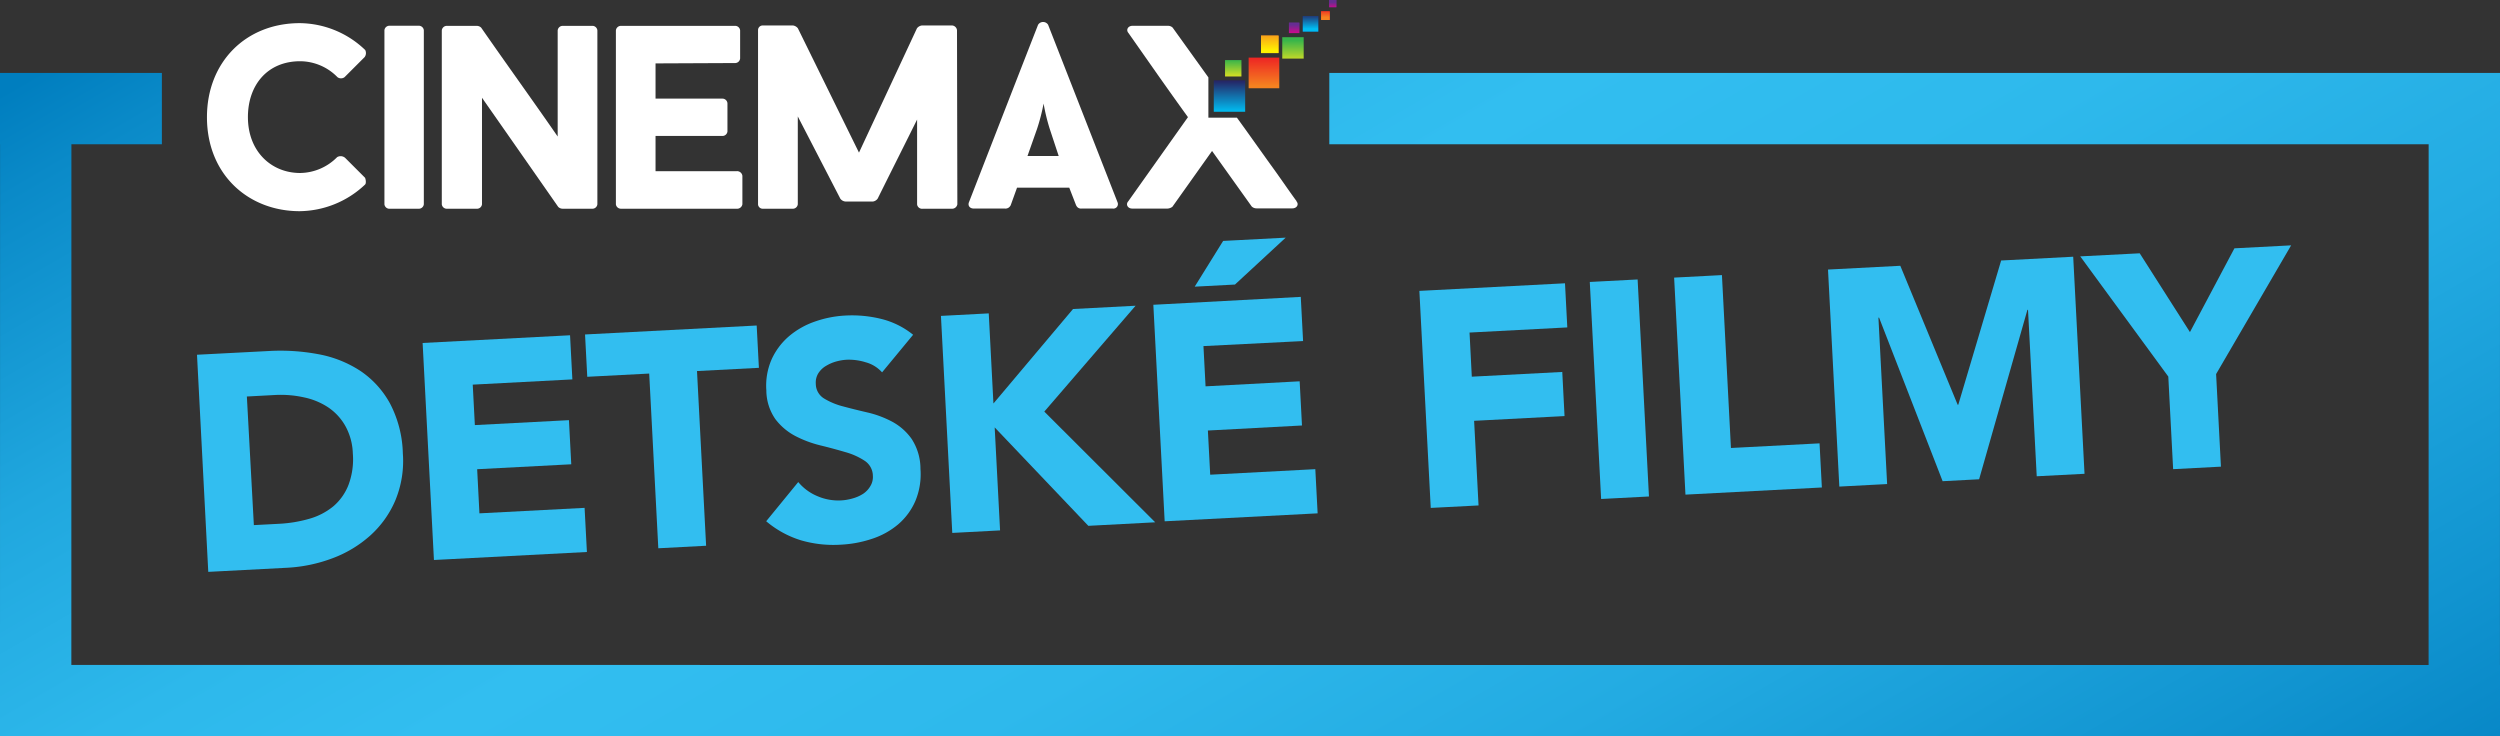
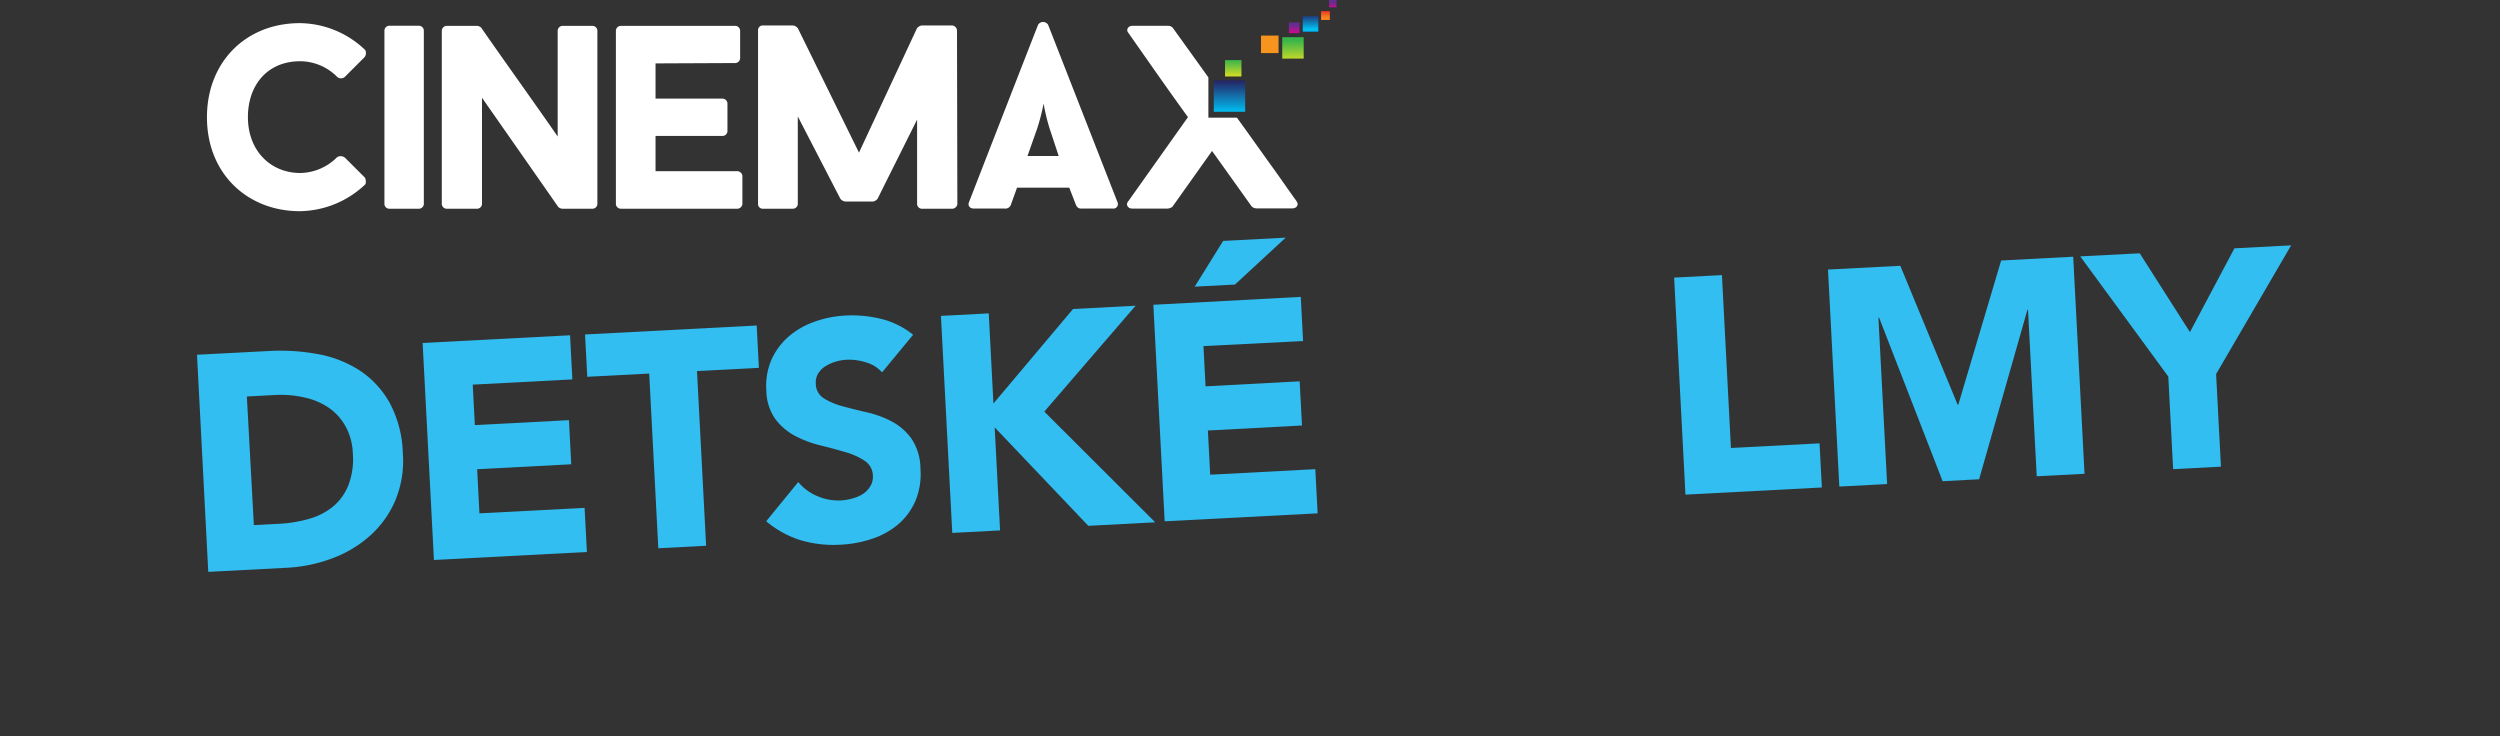
<svg xmlns="http://www.w3.org/2000/svg" xmlns:xlink="http://www.w3.org/1999/xlink" id="Layer_1" data-name="Layer 1" viewBox="0 0 496.84 146.34">
  <rect x="0" y="0" width="496.84" height="146.34" fill="#333333" stroke="none" />
  <defs>
    <style>.cls-1{fill:none;}.cls-2{fill:#fff;}.cls-3{fill:url(#linear-gradient);}.cls-4{clip-path:url(#clip-path);}.cls-5{fill:url(#linear-gradient-2);}.cls-6{clip-path:url(#clip-path-2);}.cls-7{fill:url(#linear-gradient-3);}.cls-8{fill:url(#linear-gradient-4);}.cls-9{clip-path:url(#clip-path-3);}.cls-10{fill:url(#linear-gradient-5);}.cls-11{clip-path:url(#clip-path-4);}.cls-12{fill:url(#linear-gradient-6);}.cls-13{fill:url(#linear-gradient-7);}.cls-14{clip-path:url(#clip-path-5);}.cls-15{fill:url(#linear-gradient-8);}.cls-16{fill:url(#linear-gradient-9);}.cls-17{clip-path:url(#clip-path-6);}.cls-18{fill:url(#linear-gradient-10);}.cls-19{fill:url(#linear-gradient-11);}.cls-20{clip-path:url(#clip-path-7);}.cls-21{fill:url(#linear-gradient-12);}.cls-22{fill:url(#linear-gradient-13);}.cls-23{fill:url(#linear-gradient-14);}.cls-24{fill:#32bef0;}.cls-25{fill:url(#linear-gradient-15);}</style>
    <linearGradient id="linear-gradient" y1="146.34" x2="1" y2="146.34" gradientTransform="translate(257.21 -500.45) scale(3.48)" gradientUnits="userSpaceOnUse">
      <stop offset="0" stop-color="#f7941e" />
      <stop offset="1" stop-color="#fff200" />
    </linearGradient>
    <clipPath id="clip-path">
      <rect class="cls-1" x="250.61" y="7.07" width="3.48" height="3.48" />
    </clipPath>
    <linearGradient id="linear-gradient-2" y1="146.34" x2="1" y2="146.34" gradientTransform="matrix(0, 3.56, 3.56, 0, -268.82, 6.52)" xlink:href="#linear-gradient" />
    <clipPath id="clip-path-2">
-       <rect class="cls-1" x="248.15" y="11.45" width="6.09" height="6.09" />
-     </clipPath>
+       </clipPath>
    <linearGradient id="linear-gradient-3" y1="146.34" x2="1" y2="146.34" gradientTransform="matrix(0, 6.07, 6.07, 0, -636.69, 11.01)" gradientUnits="userSpaceOnUse">
      <stop offset="0" stop-color="#ed1c24" />
      <stop offset="0.14" stop-color="#ee2b23" />
      <stop offset="1" stop-color="#f58220" />
    </linearGradient>
    <linearGradient id="linear-gradient-4" y1="146.34" x2="1" y2="146.34" gradientTransform="translate(265.5 -448.92) scale(3.1)" gradientUnits="userSpaceOnUse">
      <stop offset="0" stop-color="#262262" />
      <stop offset="1" stop-color="#00bdf2" />
    </linearGradient>
    <clipPath id="clip-path-3">
      <rect class="cls-1" x="258.9" y="3.18" width="3.1" height="3.11" />
    </clipPath>
    <linearGradient id="linear-gradient-5" y1="146.34" x2="1" y2="146.34" gradientTransform="matrix(0, 3.03, 3.03, 0, -183.49, 2.7)" xlink:href="#linear-gradient-4" />
    <clipPath id="clip-path-4">
      <rect class="cls-1" x="254.83" y="7.39" width="4.26" height="4.26" />
    </clipPath>
    <linearGradient id="linear-gradient-6" y1="146.34" x2="1" y2="146.34" gradientTransform="matrix(0, 4.22, 4.22, 0, -360.26, 8.05)" gradientUnits="userSpaceOnUse">
      <stop offset="0" stop-color="#39b54a" />
      <stop offset="0.59" stop-color="#95cd33" />
      <stop offset="1" stop-color="#d7df23" />
    </linearGradient>
    <linearGradient id="linear-gradient-7" y1="146.34" x2="1" y2="146.34" gradientTransform="translate(262.76 -295.92) scale(2.06)" gradientUnits="userSpaceOnUse">
      <stop offset="0" stop-color="#662d91" />
      <stop offset="0.75" stop-color="#ca0b8d" />
      <stop offset="1" stop-color="#ec008c" />
    </linearGradient>
    <clipPath id="clip-path-5">
      <rect class="cls-1" x="256.16" y="4.51" width="2.06" height="2.06" />
    </clipPath>
    <linearGradient id="linear-gradient-8" y1="146.34" x2="1" y2="146.34" gradientTransform="matrix(0, 2.11, 2.11, 0, -51.42, 4.93)" xlink:href="#linear-gradient-7" />
    <linearGradient id="linear-gradient-9" y1="146.34" x2="1" y2="146.34" gradientTransform="translate(270.75 -210.01) scale(1.44)" xlink:href="#linear-gradient-7" />
    <clipPath id="clip-path-6">
      <rect class="cls-1" x="264.15" width="1.43" height="1.43" />
    </clipPath>
    <linearGradient id="linear-gradient-10" y1="146.34" x2="1" y2="146.34" gradientTransform="matrix(0, 1.45, 1.45, 0, 52.7, 0.45)" xlink:href="#linear-gradient-7" />
    <linearGradient id="linear-gradient-11" y1="146.34" y2="146.34" gradientTransform="translate(269.15 -248.59) scale(1.72)" xlink:href="#linear-gradient-3" />
    <clipPath id="clip-path-7">
      <rect class="cls-1" x="262.55" y="2.25" width="1.72" height="1.72" />
    </clipPath>
    <linearGradient id="linear-gradient-12" y1="146.34" y2="146.34" gradientTransform="matrix(0, 1.75, 1.75, 0, 7.64, 1.69)" xlink:href="#linear-gradient-3" />
    <linearGradient id="linear-gradient-13" y1="146.34" y2="146.34" gradientTransform="translate(722.16 11.94) rotate(90) scale(3.26)" xlink:href="#linear-gradient-6" />
    <linearGradient id="linear-gradient-14" y1="146.34" x2="1" y2="146.34" gradientTransform="matrix(0, 6.24, -6.24, 0, 1157.5, 15.97)" xlink:href="#linear-gradient-4" />
    <linearGradient id="linear-gradient-15" y1="146.34" x2="1" y2="146.34" gradientTransform="matrix(-181.3, -314.02, 314.02, -181.3, -45614.35, 26768.72)" gradientUnits="userSpaceOnUse">
      <stop offset="0" stop-color="#0888c7" />
      <stop offset="0.08" stop-color="#1194d0" />
      <stop offset="0.26" stop-color="#23abe2" />
      <stop offset="0.42" stop-color="#2eb9ec" />
      <stop offset="0.57" stop-color="#32bef0" />
      <stop offset="0.66" stop-color="#2db8eb" />
      <stop offset="0.79" stop-color="#20a7de" />
      <stop offset="0.94" stop-color="#0a8ac8" />
      <stop offset="0.99" stop-color="#007ebf" />
      <stop offset="1" stop-color="#007ebf" />
    </linearGradient>
  </defs>
  <title>Artboard 1</title>
  <path class="cls-2" d="M67,31.23a1.36,1.36,0,0,1,1.61.16l3.94,3.94c.15.36.26,1.09,0,1.35a19.2,19.2,0,0,1-13,5.29c-10.17,0-18.42-7.26-18.42-18.68,0-10.94,7.71-18.69,18.45-18.69a19,19,0,0,1,13,5.34,1.34,1.34,0,0,1-.11,1.4l-4,4a1.17,1.17,0,0,1-1.4,0,10.43,10.43,0,0,0-7.42-3.17c-6.49,0-10.38,4.72-10.38,11.1,0,6.85,4.67,11.11,10.38,11.11A10.5,10.5,0,0,0,67,31.23Z" />
  <path class="cls-2" d="M76.4,6a1,1,0,0,1,1.09-.88h5.65A1,1,0,0,1,84.23,6V40.6a1,1,0,0,1-1.09.88H77.52a1,1,0,0,1-1.12-.87h0Z" />
  <path class="cls-2" d="M118.72,40.6a1,1,0,0,1-1.09.88h-5.81a1.27,1.27,0,0,1-.88-.36c-5.29-7.58-9.81-14.06-15.15-21.69V40.6a1,1,0,0,1-1.09.88H88.89a1,1,0,0,1-1.09-.88V6.07a1,1,0,0,1,1.06-.93h5.89a1.27,1.27,0,0,1,.88.36c5.19,7.47,10,14.11,15.2,21.63V6.07a1,1,0,0,1,1.06-.93h5.74a1,1,0,0,1,1.09.9V40.6Z" />
  <path class="cls-2" d="M130.28,12.6v7h13.29a1,1,0,0,1,1,.93v5.6a1,1,0,0,1-1,.89H130.28v7H146.4a1.06,1.06,0,0,1,1.14.93V40.6a1.06,1.06,0,0,1-1.14.88h-23a1,1,0,0,1-1-.88V6.07a1,1,0,0,1,1-.93H146a1,1,0,0,1,1.09.9V11.6a1,1,0,0,1-1.06.93h0Z" />
  <path class="cls-2" d="M190.26,40.6a1.06,1.06,0,0,1-1.14.88H183.4a1,1,0,0,1-1.14-.84V23.76c-2.6,5.24-5.24,10.48-7.84,15.72a1.42,1.42,0,0,1-.93.57H168a1.43,1.43,0,0,1-1-.57l-8.45-16.34V40.6a1,1,0,0,1-1.09.88h-5.81a.93.93,0,0,1-1-.84V6a.92.92,0,0,1,.92-.94h6a1.47,1.47,0,0,1,1,.57l12.14,24.7,11.52-24.7a1.47,1.47,0,0,1,1-.57h5.82a1.06,1.06,0,0,1,1.14.94Z" />
  <path class="cls-2" d="M212.5,37.3H202.12l-1.29,3.58v-.05a1.11,1.11,0,0,1-1.09.62h-6.18c-.88,0-1.24-.62-1-1.24C197,28.79,201.84,16.34,206.3,4.93a1.17,1.17,0,0,1,1.61-.39,1.12,1.12,0,0,1,.39.39l13.8,35.28a.9.9,0,0,1-.94,1.24h-6.27a1,1,0,0,1-1-.62v.05ZM204.2,31h6.2l-1.79-5.42a39.15,39.15,0,0,1-1.21-5,39.45,39.45,0,0,1-1.29,5Z" />
  <path class="cls-2" d="M257.64,40h.05c-1.71-2.33-3.42-4.88-5.13-7.21-2.22-3.09-4.53-6.37-6.74-9.41h-5.67v-8l-7.1-9.89a1.3,1.3,0,0,0-.94-.36h-7.05c-.89,0-1.35.82-.78,1.45l6,8.56c1.91,2.7,3.89,5.5,5.81,8.14L224.23,40c-.57.62-.11,1.45.78,1.45h7.05a1.78,1.78,0,0,0,.94-.36L240.88,30l7.89,11.05a1.41,1.41,0,0,0,.93.36h7.06C257.74,41.45,258.21,40.6,257.64,40Z" />
  <rect class="cls-3" x="250.61" y="7.07" width="3.48" height="3.48" />
  <g class="cls-4">
-     <rect class="cls-5" x="250.61" y="7.07" width="3.48" height="3.48" />
-   </g>
+     </g>
  <g class="cls-6">
    <rect class="cls-7" x="248.15" y="11.45" width="6.09" height="6.09" />
  </g>
  <rect class="cls-8" x="258.9" y="3.18" width="3.1" height="3.11" />
  <g class="cls-9">
    <rect class="cls-10" x="258.9" y="3.18" width="3.1" height="3.11" />
  </g>
  <g class="cls-11">
    <rect class="cls-12" x="254.83" y="7.39" width="4.26" height="4.26" />
  </g>
  <rect class="cls-13" x="256.16" y="4.51" width="2.06" height="2.06" />
  <g class="cls-14">
    <rect class="cls-15" x="256.16" y="4.51" width="2.06" height="2.06" />
  </g>
  <rect class="cls-16" x="264.15" width="1.43" height="1.43" />
  <g class="cls-17">
    <rect class="cls-18" x="264.15" width="1.43" height="1.43" />
  </g>
  <rect class="cls-19" x="262.55" y="2.25" width="1.72" height="1.72" />
  <g class="cls-20">
    <rect class="cls-21" x="262.55" y="2.25" width="1.72" height="1.72" />
  </g>
  <rect class="cls-22" x="243.46" y="11.94" width="3.26" height="3.26" />
  <rect class="cls-23" x="241.22" y="15.97" width="6.24" height="6.24" />
  <path class="cls-24" d="M39.15,70.5l14.26-.74a40.75,40.75,0,0,1,9.9.64,22.61,22.61,0,0,1,8.32,3.32,18.46,18.46,0,0,1,5.87,6.45,22.56,22.56,0,0,1,2.56,9.94,20.45,20.45,0,0,1-1.49,9.33,19.81,19.81,0,0,1-5,7,23.55,23.55,0,0,1-7.53,4.52,30,30,0,0,1-9.12,1.88l-15.53.81Zm11.3,33.86,4.94-.26a26.57,26.57,0,0,0,6.08-1,13.15,13.15,0,0,0,4.79-2.49,10.63,10.63,0,0,0,3-4.25,14.47,14.47,0,0,0,.86-6.24,12,12,0,0,0-1.48-5.45,10.9,10.9,0,0,0-3.4-3.7,13.79,13.79,0,0,0-4.84-2,21.23,21.23,0,0,0-5.73-.47l-5.61.3Z" />
  <polygon class="cls-24" points="83.99 68.16 113.29 66.63 113.75 75.4 93.95 76.44 94.37 84.48 113.07 83.5 113.53 92.27 94.83 93.25 95.28 102.02 116.18 100.93 116.64 109.7 86.24 111.29 83.99 68.16" />
  <polygon class="cls-24" points="129.02 74.24 116.71 74.88 116.27 66.47 150.38 64.69 150.82 73.1 138.52 73.74 140.33 108.46 130.83 108.96 129.02 74.24" />
  <path class="cls-24" d="M175.3,74a6.71,6.71,0,0,0-3.25-2,11.22,11.22,0,0,0-3.78-.51,10.12,10.12,0,0,0-2.12.36,8.13,8.13,0,0,0-2,.87,4.47,4.47,0,0,0-1.51,1.45,3.48,3.48,0,0,0-.51,2.11,3.43,3.43,0,0,0,1.62,2.9,13.83,13.83,0,0,0,3.78,1.58q2.26.61,4.86,1.21a20.07,20.07,0,0,1,4.89,1.82,11.34,11.34,0,0,1,3.87,3.4,10.91,10.91,0,0,1,1.78,6,13.81,13.81,0,0,1-1,6.34,12.74,12.74,0,0,1-3.39,4.64,15.45,15.45,0,0,1-5.17,2.89,23.21,23.21,0,0,1-6.32,1.19,23,23,0,0,1-7.86-.87,19.61,19.61,0,0,1-6.92-3.79l6.37-7.79a9.9,9.9,0,0,0,3.85,2.82,10.47,10.47,0,0,0,4.65.83,10.07,10.07,0,0,0,2.33-.4,7.51,7.51,0,0,0,2.09-.93A4.65,4.65,0,0,0,173,96.56a3.47,3.47,0,0,0,.47-2,3.62,3.62,0,0,0-1.65-3,13.61,13.61,0,0,0-3.85-1.72c-1.53-.45-3.18-.9-4.95-1.33a22.26,22.26,0,0,1-5-1.88,11.9,11.9,0,0,1-3.93-3.34,10.09,10.09,0,0,1-1.79-5.71,13,13,0,0,1,1.05-6.16,13.3,13.3,0,0,1,3.43-4.58,16,16,0,0,1,5.13-2.92,21.67,21.67,0,0,1,6.1-1.21,24.17,24.17,0,0,1,7.12.67,16.22,16.22,0,0,1,6.34,3.15Z" />
  <polygon class="cls-24" points="187 62.78 196.5 62.28 197.43 80.19 213.25 61.41 225.68 60.76 207.54 81.8 229.58 103.8 216.29 104.5 197.68 84.94 198.75 105.41 189.25 105.91 187 62.78" />
  <path class="cls-24" d="M229.21,60.57,258.51,59l.46,8.78-19.8,1,.42,8,18.7-1,.46,8.78-18.7,1,.46,8.78,20.89-1.1.46,8.78-30.4,1.58Zm13.87-12.69,12.43-.65-10.08,9.32-8,.42Z" />
-   <polygon class="cls-24" points="282.08 57.81 311.02 56.3 311.48 65.07 292.05 66.09 292.5 74.86 310.48 73.92 310.93 82.69 292.96 83.63 293.84 100.45 284.34 100.94 282.08 57.81" />
-   <rect class="cls-24" x="317.07" y="55.77" width="9.52" height="43.19" transform="translate(-3.6 16.88) rotate(-2.99)" />
  <polygon class="cls-24" points="332.71 55.17 342.21 54.67 344 89.03 361.61 88.11 362.07 96.88 334.96 98.3 332.71 55.17" />
  <polygon class="cls-24" points="363.29 53.57 377.66 52.82 389.06 80.44 389.18 80.44 397.7 51.77 412.02 51.02 414.27 94.16 404.77 94.65 403.04 61.57 402.92 61.58 393.32 95.25 386.07 95.63 373.44 63.12 373.31 63.13 375.04 96.2 365.54 96.7 363.29 53.57" />
  <polygon class="cls-24" points="430.92 74.84 413.42 50.95 425.24 50.34 435.22 66 444.06 49.35 455.33 48.76 440.42 74.34 441.38 92.74 431.88 93.24 430.92 74.84" />
-   <polygon class="cls-25" points="496.84 28.67 496.84 14.5 482.67 14.5 264.18 14.5 264.18 28.67 482.66 28.67 482.65 132.16 14.18 132.15 14.19 28.67 32.17 28.67 32.17 14.5 14.19 14.5 0.01 14.5 0 14.5 0 28.67 0.01 28.67 0 132.15 0 146.32 0 146.34 14.18 146.34 14.18 146.32 482.65 146.34 496.83 146.34 496.84 146.34 496.84 132.16 496.83 132.16 496.84 28.67" />
</svg>